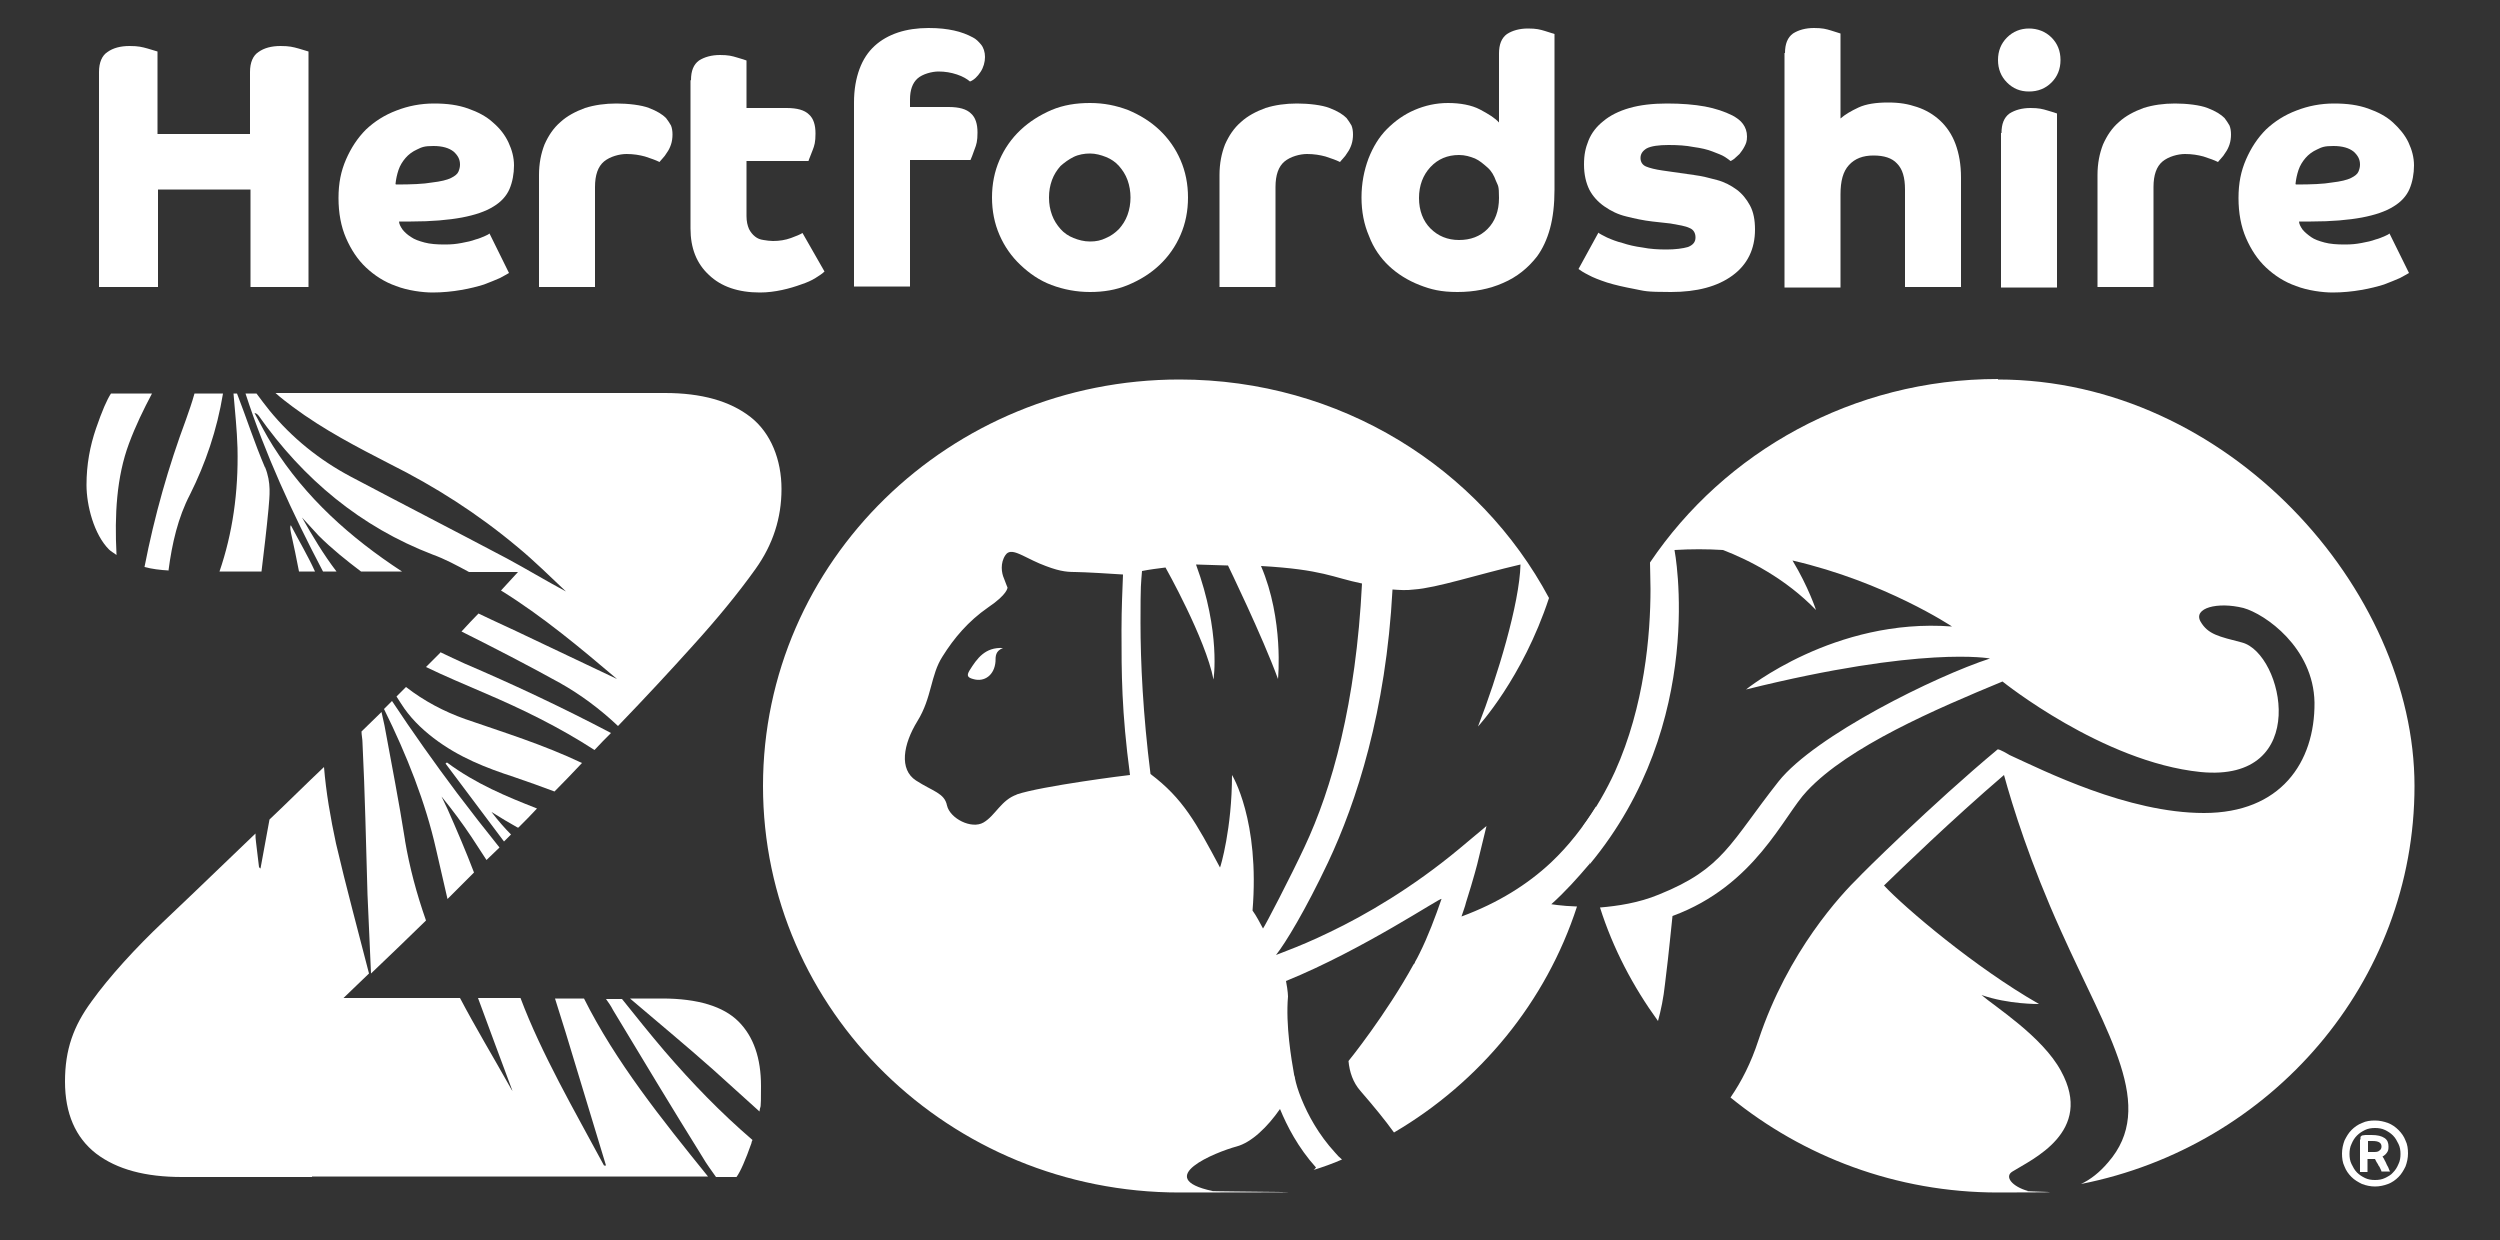
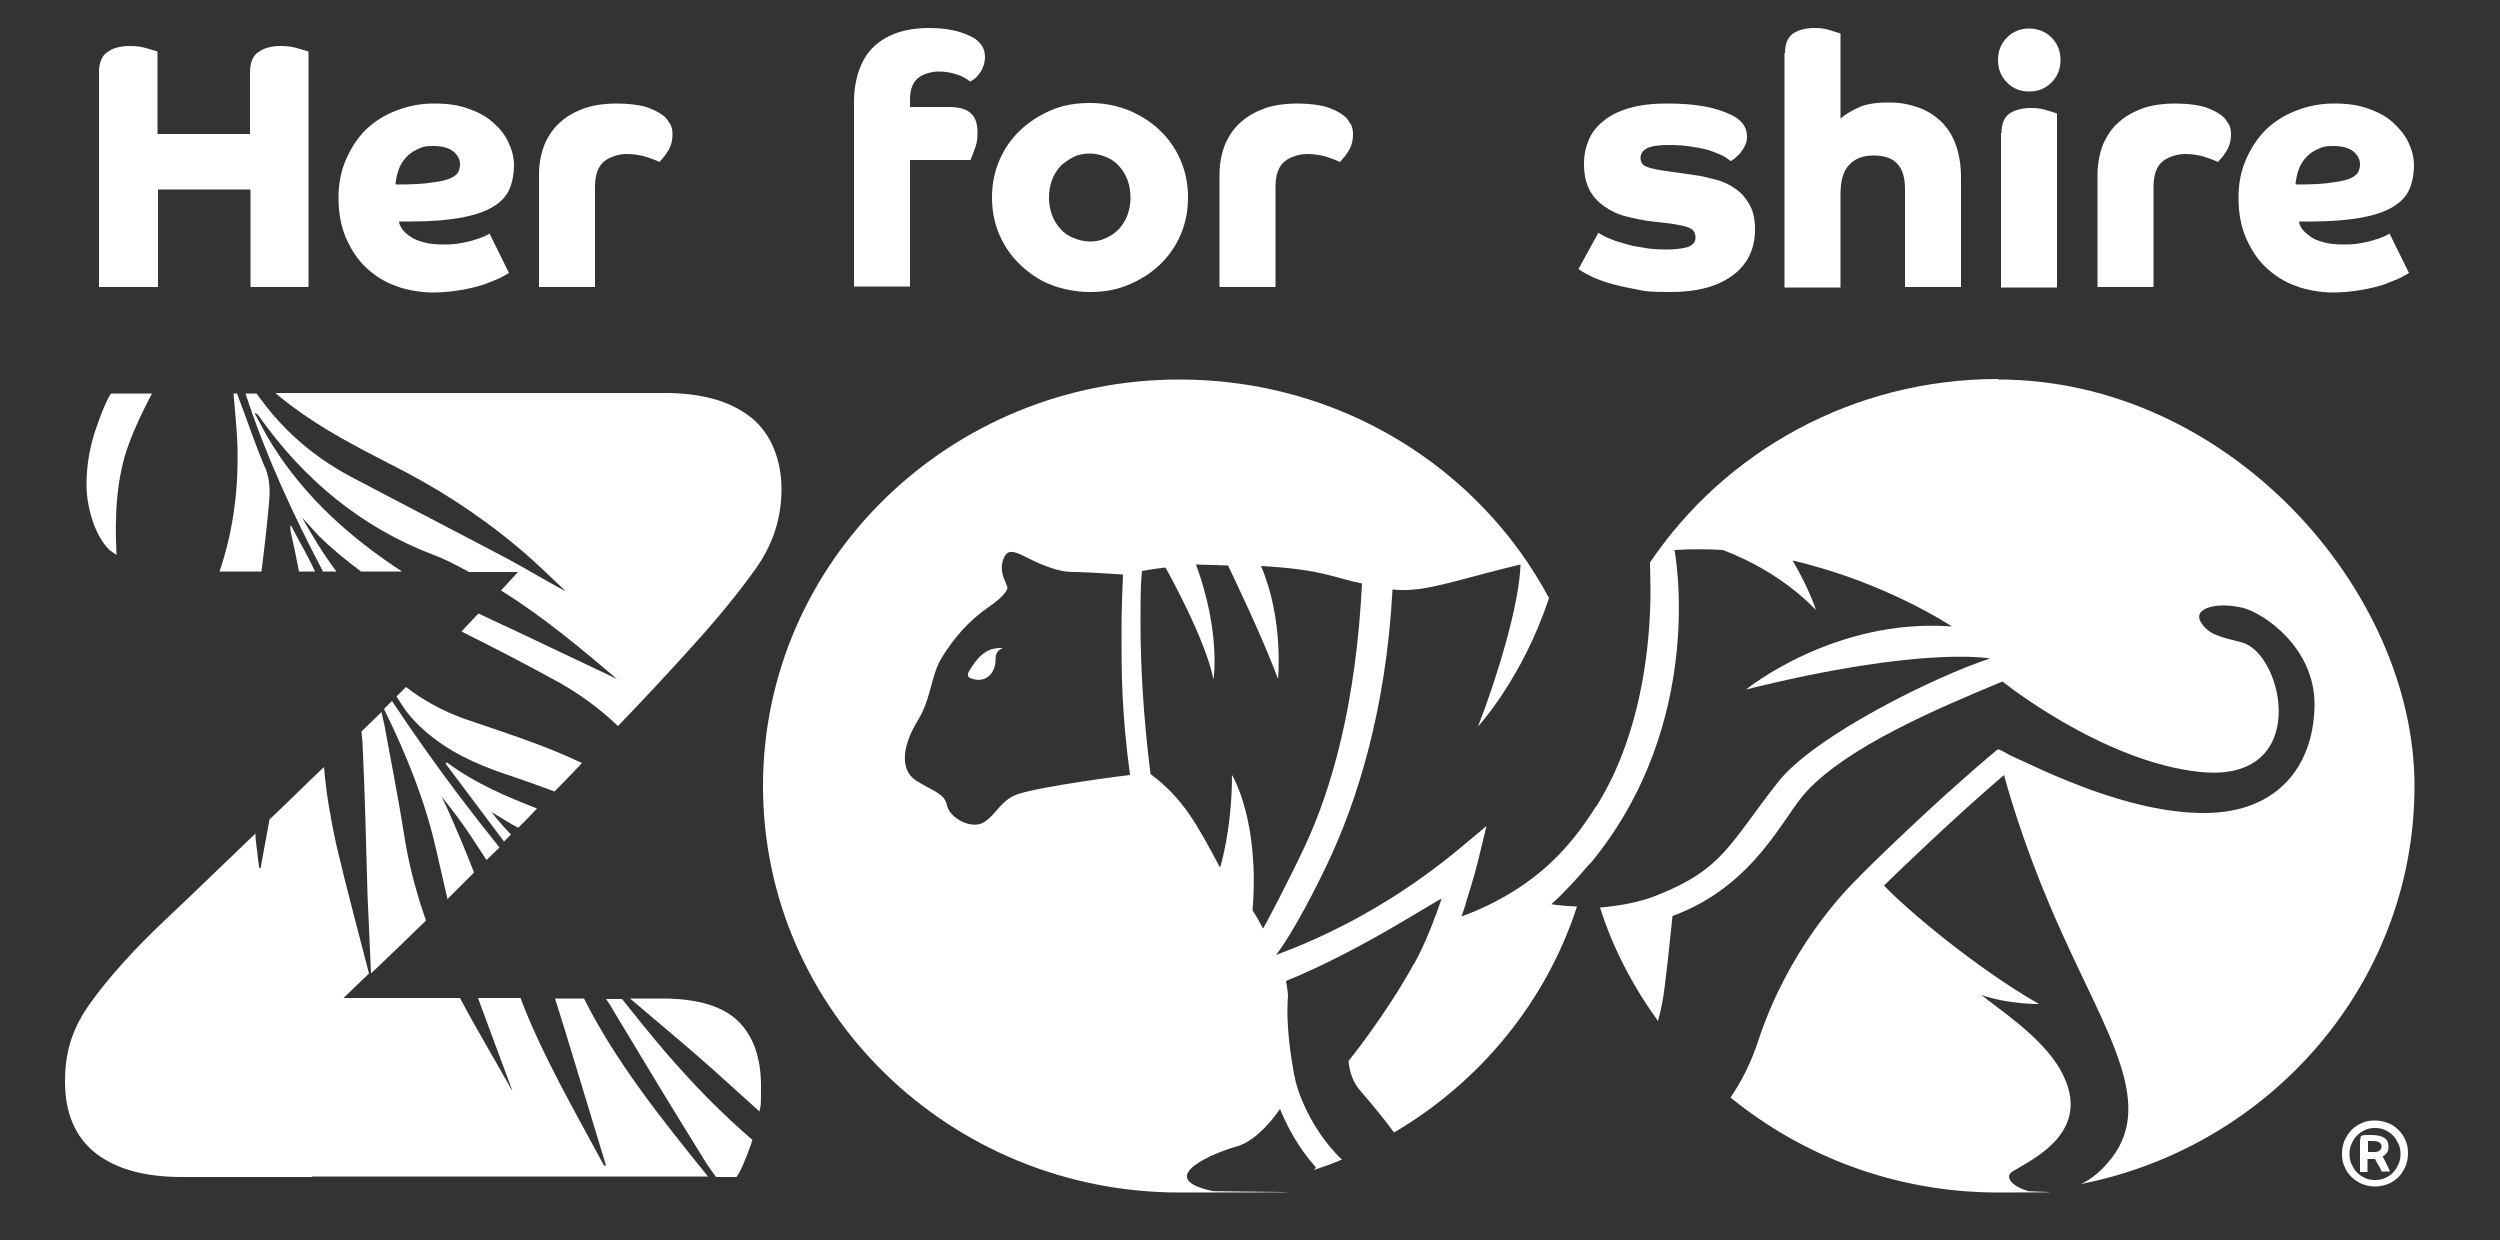
<svg xmlns="http://www.w3.org/2000/svg" id="Layer_1" width="500" height="248" baseProfile="tiny" version="1.2" viewBox="0 0 500 248">
  <rect x="0" y="0" width="500" height="248" fill="#333333" stroke="none" />
  <path d="M19.8,57.4V14.4c0-1.9.6-3.3,1.7-4,1.1-.8,2.6-1.2,4.4-1.2s2.5.2,3.6.5c1,.3,1.7.5,2,.6v16.5h18.5v-12.4c0-1.9.6-3.3,1.7-4,1.1-.8,2.6-1.2,4.4-1.2s2.5.2,3.6.5c1,.3,1.7.5,2,.6v47.1h-11.6v-19.5h-18.5v19.5h-11.6Z" fill="#fff" />
  <path d="M79.8,44.2c0,.6.3,1.1.7,1.7.4.5.9,1,1.7,1.5.7.5,1.6.8,2.7,1.1,1.1.3,2.5.4,4,.4s2.3-.1,3.4-.3c1.1-.2,2-.4,2.8-.7.8-.2,1.4-.5,1.9-.7.5-.2.8-.4.9-.5l3.9,7.9c-.4.2-1,.6-1.8,1-.9.4-1.9.8-3.2,1.3-1.3.4-2.8.8-4.6,1.1-1.7.3-3.7.5-5.7.5s-5-.4-7.3-1.3c-2.3-.8-4.3-2.1-6-3.7-1.7-1.6-3-3.6-4-5.9-1-2.3-1.5-5-1.5-8s.5-5.4,1.5-7.7c1-2.3,2.3-4.3,4-6,1.7-1.6,3.7-2.9,6.1-3.8,2.3-.9,4.8-1.4,7.5-1.4s4.8.3,6.8,1c2,.7,3.7,1.6,5,2.8,1.4,1.2,2.4,2.5,3.1,4,.7,1.5,1.1,3,1.1,4.6s-.3,3.3-.9,4.7c-.6,1.4-1.7,2.6-3.2,3.5-1.6,1-3.7,1.7-6.3,2.2-2.7.5-6.1.8-10.2.8h-2.4ZM79.2,36.9c3.1,0,5.5-.1,7.2-.4,1.7-.2,3-.5,3.8-.9.8-.4,1.3-.8,1.5-1.3.2-.5.3-.9.3-1.4,0-1-.4-1.8-1.3-2.6-.9-.7-2.2-1.1-4-1.1s-2.3.2-3.3.7c-.9.4-1.7,1-2.3,1.7-.6.7-1.1,1.5-1.4,2.4-.3.9-.5,1.8-.6,2.8" fill="#fff" />
  <path d="M107.8,35c0-2.3.4-4.3,1.1-6.1.8-1.8,1.8-3.3,3.2-4.5,1.3-1.2,3-2.1,4.9-2.8,1.9-.6,4-.9,6.3-.9s5,.3,6.5.9c1.6.6,2.7,1.3,3.4,2,.4.5.7,1,1,1.5.2.5.3,1.1.3,1.8s-.1,1.4-.3,2c-.2.6-.5,1.2-.8,1.6-.3.5-.6.9-.9,1.2-.3.3-.5.6-.6.7-.8-.4-1.7-.7-2.9-1.1-1.1-.3-2.3-.5-3.7-.5s-3.3.5-4.5,1.5c-1.2,1-1.8,2.7-1.8,5.1v20h-11.2v-22.5Z" fill="#fff" />
-   <path d="M138.2,16c0-1.8.5-3.1,1.6-3.9,1.1-.7,2.5-1.1,4.2-1.1s2.4.2,3.4.5,1.7.5,1.9.6v9.5h8c2.1,0,3.6.4,4.5,1.3.9.8,1.3,2.1,1.3,3.8s-.2,2.4-.6,3.4c-.4,1.1-.7,1.7-.8,2.1h-12.4v11c0,1.1.2,1.9.5,2.6.3.6.7,1.1,1.2,1.5.5.4,1,.6,1.7.7.6.1,1.3.2,1.9.2,1.3,0,2.5-.2,3.6-.6,1.1-.4,1.8-.7,2.3-1l4.4,7.7c-.4.4-1,.8-1.8,1.3-.8.5-1.7.9-2.9,1.3-1.1.4-2.4.8-3.8,1.1-1.4.3-2.9.5-4.4.5-4.4,0-7.8-1.2-10.2-3.5-2.5-2.3-3.7-5.4-3.7-9.3v-29.6Z" fill="#fff" />
  <path d="M170.8,20.5c0-2.6.4-4.8,1.1-6.7.7-1.9,1.7-3.4,3-4.6,1.3-1.2,2.9-2.1,4.7-2.7,1.8-.6,3.9-.9,6.1-.9s3.7.2,5.1.5,2.7.8,3.8,1.4c.6.3,1.1.8,1.6,1.4.5.6.8,1.5.8,2.5s-.3,2.1-.9,3c-.6.9-1.3,1.6-2.1,1.9-.6-.5-1.4-1-2.6-1.4-1.2-.4-2.4-.6-3.7-.6s-3.2.5-4.2,1.4c-1,.9-1.5,2.3-1.5,4.2v1.5h7.7c2.1,0,3.6.4,4.5,1.3.9.8,1.3,2.1,1.3,3.8s-.2,2.4-.6,3.4c-.4,1.1-.6,1.7-.8,2.1h-12.1v25.3h-11.2V20.5Z" fill="#fff" />
  <path d="M198.4,39.5c0-2.7.5-5.2,1.5-7.5,1-2.3,2.4-4.3,4.2-6,1.8-1.7,3.9-3,6.2-4,2.4-1,4.9-1.4,7.7-1.4s5.2.5,7.6,1.4c2.4,1,4.5,2.3,6.3,4,1.8,1.7,3.2,3.7,4.2,6,1,2.3,1.5,4.8,1.5,7.5s-.5,5.2-1.5,7.5c-1,2.3-2.4,4.3-4.2,6-1.8,1.7-3.9,3-6.3,4-2.4,1-4.9,1.4-7.6,1.4s-5.3-.5-7.7-1.4-4.4-2.3-6.2-4c-1.8-1.7-3.2-3.7-4.2-6-1-2.3-1.5-4.8-1.5-7.5M218,48.3c1.2,0,2.2-.2,3.2-.7,1-.4,1.9-1.1,2.6-1.8.7-.8,1.3-1.7,1.7-2.8.4-1.1.6-2.3.6-3.5s-.2-2.4-.6-3.5c-.4-1.1-1-2-1.7-2.8-.7-.8-1.6-1.4-2.6-1.8-1-.4-2.1-.7-3.2-.7s-2.3.2-3.3.7-1.8,1.1-2.6,1.8c-.7.8-1.3,1.7-1.7,2.8-.4,1.1-.6,2.2-.6,3.5s.2,2.4.6,3.5c.4,1.1,1,2,1.7,2.8.7.8,1.6,1.4,2.6,1.8,1,.4,2.1.7,3.3.7" fill="#fff" />
  <path d="M243.9,35c0-2.3.4-4.3,1.1-6.1.8-1.8,1.8-3.3,3.2-4.5,1.3-1.2,3-2.1,4.9-2.8,1.9-.6,4-.9,6.3-.9s5,.3,6.5.9c1.6.6,2.7,1.3,3.4,2,.4.5.7,1,1,1.5.2.5.3,1.1.3,1.8s-.1,1.4-.3,2c-.2.6-.5,1.2-.8,1.6-.3.5-.6.9-.9,1.2-.3.3-.5.6-.6.7-.8-.4-1.7-.7-2.9-1.1-1.1-.3-2.3-.5-3.7-.5s-3.3.5-4.5,1.5c-1.2,1-1.8,2.7-1.8,5.1v20h-11.2v-22.5Z" fill="#fff" />
-   <path d="M310.9,37.9c0,3-.3,5.6-.9,7.8-.6,2.2-1.5,4.1-2.6,5.6-1.8,2.3-4,4.1-6.8,5.3-2.7,1.2-5.8,1.8-9.1,1.8s-5.3-.5-7.6-1.4c-2.3-.9-4.4-2.2-6.1-3.8-1.7-1.6-3.1-3.6-4-6-1-2.3-1.5-4.9-1.5-7.7s.5-5.4,1.4-7.8c.9-2.3,2.1-4.3,3.7-5.9s3.4-2.9,5.5-3.8c2.1-.9,4.3-1.4,6.7-1.4s4.7.4,6.4,1.3c1.7.9,3,1.7,3.8,2.6v-13.8c0-1.8.5-3.1,1.6-3.9,1.1-.7,2.5-1.1,4.2-1.1s2.4.2,3.4.5,1.6.5,1.9.6v31.2ZM291.8,48c2.3,0,4.2-.7,5.7-2.2,1.5-1.5,2.3-3.6,2.3-6.2s-.2-2.4-.6-3.4c-.4-1.1-.9-2-1.7-2.7s-1.6-1.4-2.5-1.8c-1-.4-2-.7-3.2-.7-2.3,0-4.2.8-5.7,2.4-1.5,1.6-2.3,3.7-2.3,6.2s.8,4.6,2.3,6.1c1.5,1.5,3.4,2.3,5.7,2.3" fill="#fff" />
  <path d="M319.6,46.5c.4.3,1,.6,1.8,1,.9.4,1.9.8,3.1,1.1,1.2.4,2.5.7,4,.9,1.5.3,3.1.4,4.8.4s3.3-.2,4.3-.5c1-.4,1.5-1,1.5-1.9s-.4-1.6-1.2-1.9c-.8-.4-2.1-.6-3.8-.9l-3.6-.4c-1.8-.2-3.6-.6-5.2-1-1.7-.4-3.1-1.1-4.4-2-1.3-.9-2.3-2-3-3.3-.7-1.4-1.1-3.1-1.1-5.1s.3-3.3.9-4.8c.6-1.5,1.6-2.8,3-3.9,1.3-1.1,3.1-2,5.2-2.6,2.1-.6,4.6-.9,7.5-.9s5.4.2,7.6.6c2.1.4,3.9,1,5.5,1.8.9.5,1.6,1,2.1,1.7.5.7.8,1.5.8,2.5s-.2,1.4-.5,2c-.3.6-.7,1.1-1,1.5-.4.4-.8.7-1.1,1-.3.2-.6.4-.7.4-.1-.1-.5-.4-1.1-.8-.6-.4-1.5-.7-2.5-1.1-1-.4-2.3-.7-3.8-.9-1.5-.3-3.1-.4-5-.4s-3.5.2-4.4.7c-.8.5-1.2,1.1-1.2,1.9s.4,1.4,1.1,1.7c.7.3,1.9.6,3.3.8l6.3.9c1.6.2,3.1.6,4.6,1,1.5.4,2.8,1.1,3.9,1.9,1.1.8,2,1.9,2.7,3.2.7,1.3,1,2.9,1,4.8,0,3.9-1.5,7-4.5,9.2-3,2.2-7.1,3.3-12.3,3.3s-5.2-.2-7.3-.6c-2.1-.4-3.9-.8-5.5-1.3-1.5-.5-2.8-1-3.7-1.5-1-.5-1.6-.9-2-1.2l4-7.3Z" fill="#fff" />
  <path d="M357,10.6c0-1.8.5-3.1,1.6-3.9,1.1-.7,2.5-1.1,4.2-1.1s2.4.2,3.4.5c1,.3,1.6.5,1.9.6v17c.9-.8,2.1-1.5,3.6-2.2,1.5-.7,3.5-1,5.9-1s4,.3,5.8.9c1.8.6,3.3,1.5,4.6,2.7,1.3,1.2,2.4,2.8,3.1,4.7.7,1.9,1.1,4.1,1.1,6.7v21.9h-11.2v-19.5c0-2.4-.5-4.1-1.6-5.2-1-1.1-2.6-1.6-4.7-1.6s-3.7.6-4.9,1.9c-1.2,1.3-1.7,3.2-1.7,5.9v18.6h-11.2V10.6Z" fill="#fff" />
  <path d="M399.6,12c0-1.8.6-3.3,1.8-4.5,1.2-1.2,2.7-1.8,4.4-1.8s3.3.6,4.5,1.8c1.2,1.2,1.8,2.7,1.8,4.5s-.6,3.3-1.8,4.5c-1.2,1.2-2.7,1.8-4.5,1.8s-3.2-.6-4.4-1.8c-1.2-1.2-1.8-2.7-1.8-4.5M400.3,26.6c0-1.8.5-3.1,1.6-3.9,1.1-.7,2.5-1.1,4.2-1.1s2.4.2,3.4.5c1,.3,1.7.5,1.9.6v34.8h-11.2v-30.9Z" fill="#fff" />
  <path d="M419.5,35c0-2.3.4-4.3,1.1-6.1.8-1.8,1.8-3.3,3.2-4.5,1.3-1.2,3-2.1,4.9-2.8,1.9-.6,4-.9,6.3-.9s5,.3,6.5.9c1.6.6,2.7,1.3,3.4,2,.4.5.7,1,1,1.5.2.5.3,1.1.3,1.8s-.1,1.4-.3,2c-.2.6-.5,1.2-.8,1.6-.3.5-.6.9-.9,1.2-.3.3-.5.6-.6.7-.8-.4-1.7-.7-2.9-1.1-1.1-.3-2.3-.5-3.7-.5s-3.3.5-4.5,1.5c-1.2,1-1.8,2.7-1.8,5.1v20h-11.2v-22.5Z" fill="#fff" />
  <path d="M459.8,44.2c0,.6.3,1.1.7,1.7.4.5,1,1,1.7,1.5.7.5,1.6.8,2.7,1.1,1.1.3,2.5.4,4,.4s2.3-.1,3.4-.3c1.1-.2,2-.4,2.8-.7.8-.2,1.4-.5,1.9-.7.5-.2.8-.4.9-.5l3.9,7.9c-.4.2-1,.6-1.8,1-.9.4-1.9.8-3.2,1.3-1.3.4-2.8.8-4.6,1.1-1.7.3-3.7.5-5.7.5s-5-.4-7.3-1.3c-2.3-.8-4.3-2.1-6-3.7-1.7-1.6-3-3.6-4-5.9-1-2.3-1.5-5-1.5-8s.5-5.4,1.5-7.7c1-2.3,2.3-4.3,4-6,1.7-1.6,3.7-2.9,6.1-3.8,2.3-.9,4.8-1.4,7.5-1.4s4.8.3,6.8,1c2,.7,3.7,1.6,5,2.8s2.4,2.5,3.1,4c.7,1.5,1.1,3,1.1,4.6s-.3,3.3-.9,4.7c-.6,1.4-1.7,2.6-3.2,3.5-1.6,1-3.7,1.7-6.3,2.2-2.7.5-6.1.8-10.2.8h-2.4ZM459.2,36.9c3.1,0,5.5-.1,7.2-.4,1.7-.2,3-.5,3.8-.9.8-.4,1.3-.8,1.5-1.3.2-.5.3-.9.3-1.4,0-1-.4-1.8-1.3-2.6-.9-.7-2.2-1.1-4-1.1s-2.3.2-3.3.7c-.9.4-1.7,1-2.3,1.7-.6.7-1.1,1.5-1.4,2.4-.3.9-.5,1.8-.6,2.8" fill="#fff" />
  <path d="M475,224.1c.9,0,1.8.2,2.6.5s1.5.8,2.1,1.4c.6.6,1.1,1.3,1.4,2.1.4.8.5,1.7.5,2.6s-.2,1.8-.5,2.6c-.4.8-.8,1.5-1.4,2.1-.6.6-1.3,1.1-2.1,1.4s-1.7.5-2.6.5-1.8-.2-2.6-.5c-.8-.4-1.5-.8-2.1-1.4-.6-.6-1.1-1.3-1.4-2.1-.4-.8-.5-1.7-.5-2.6s.2-1.8.5-2.6c.4-.8.8-1.5,1.4-2.1.6-.6,1.3-1.1,2.1-1.4.8-.4,1.7-.5,2.6-.5M480.1,230.8c0-.7-.1-1.4-.4-2-.3-.6-.6-1.2-1.1-1.7-.5-.5-1-.8-1.6-1.1-.6-.3-1.3-.4-2-.4s-1.4.1-2,.4c-.6.3-1.1.6-1.6,1.1-.5.5-.8,1-1.1,1.7-.3.6-.4,1.3-.4,2s.1,1.4.4,2c.3.6.6,1.2,1.1,1.7.5.5,1,.8,1.6,1.1.6.3,1.3.4,2,.4s1.4-.1,2-.4c.6-.3,1.2-.6,1.6-1.1.5-.5.8-1,1.1-1.7.3-.6.4-1.3.4-2M472.1,227.8c0-.2,0-.3,0-.4,0-.1.2-.2.3-.3.2,0,.4-.1.7-.1.3,0,.7,0,1.2,0,1.2,0,2,.2,2.6.6.6.4.8,1,.8,1.7s-.1.9-.3,1.2c-.2.3-.5.6-.9.8.1.2.3.4.4.7.1.2.3.5.4.8.1.3.3.5.4.8.1.3.2.5.3.7h-1.7c0-.1-.1-.3-.2-.5-.1-.2-.2-.5-.4-.7-.1-.3-.3-.5-.4-.7-.1-.2-.2-.4-.3-.6,0,0-.2,0-.3,0-.1,0-.3,0-.4,0s-.3,0-.4,0c-.2,0-.3,0-.4,0v2.6h-1.5v-6.4ZM473.6,230.4c0,0,.2,0,.3,0,.1,0,.4,0,.7,0,.6,0,1,0,1.3-.3.3-.2.4-.5.4-.8s-.1-.6-.4-.8c-.3-.2-.7-.3-1.4-.3s-.5,0-.6,0c-.1,0-.2,0-.3,0v2.1Z" fill="#fff" />
  <path d="M310.2,180.9c2.9-2.6,5.3-5.3,7.6-8,.8-3.8,1.2-7.7,1.4-11.6-2.5,4-5.4,7.8-9,11.2-4.7,4.4-10.6,8.1-17.9,10.8.3-1,.7-1.9.9-2.8,1.5-4.7,2.4-8.2,2.4-8.3l1.7-7-5.5,4.6c-9.4,7.8-18.7,13.2-25.8,16.6-3.5,1.7-6.4,2.9-8.5,3.7-1,.4-1.8.7-2.3.9,1.9-2.4,5.9-9,10.4-18.5,5.7-12.1,11.6-30.2,12.9-54.6,1.4.1,2.8.2,4.3,0,4.5-.3,12.7-3,21.3-5-.2,7.8-4.6,22.4-8.5,32.4,0,0,8.9-9.6,14.2-25.7-13.9-26-41.7-43.7-73.9-43.7-46,0-83.3,36.4-83.3,81.3s37.3,81.3,83.3,81.3,4.4-.2,6.6-.3c-12.2-2.6.7-7.8,4.8-8.9,3-.8,6.2-3.9,8.7-7.5,1.4,3.4,3.6,7.7,7.2,11.7-.2.2-.3.4-.5.5,1.9-.6,3.9-1.3,5.7-2.1-.5-.4-.9-.8-1.4-1.4-3.3-3.6-5.4-7.5-6.7-10.7-.7-1.7-1.1-3.1-1.3-4.1,0-.4-.2-.6-.2-.9-.5-2.8-1.7-9.8-1.2-15.5,0,0,0-1-.4-3.1,15.5-6.3,31.3-17,31.1-16.4-1.2,3.5-2.7,7.5-4.4,10.9-.3.6-.6,1.2-.9,1.7,0,.2-.2.4-.3.5h0c-5.5,10-12.9,19.2-13,19.3.2,2.2.9,4.3,2.4,6,2.6,3,4.9,5.8,6.7,8.3,17.2-10.1,30.4-26.1,36.6-45.2-3.2-.1-5.4-.5-5.4-.5M203.4,158.9c-3.2,1.1-4.3,4.2-6.7,5.6-2.4,1.4-6.7-.8-7.3-3.4-.5-2.5-2.8-2.8-6.2-5-3.4-2.2-2.6-7.2.3-11.9,2.9-4.7,2.6-9.2,5-12.9,2.3-3.7,5.2-7.1,9.1-9.8,4-2.7,3.9-4,3.9-4,0,0-.3-.7-.7-1.8-.5-1.1-.8-3.1.3-4.7,1.1-1.6,3.3.2,6.8,1.7,3.6,1.5,5.2,1.7,7.1,1.7,1.7,0,8.3.4,9.6.5-.1,2.9-.3,6.6-.3,11.1,0,8.7,0,16.2,1.7,29-.3,0-17.7,2.2-22.7,3.9M250.5,182.2h0c1.5-18.2-4.1-27.2-4.1-27.2,0,10.7-2.3,18.4-2.4,18.5-4.8-9-7.4-13.8-13.9-18.7-1.5-11.9-2-22.3-2-30.3s.1-7.6.3-10.3c1.5-.3,3.1-.5,4.7-.7,0,0,8,14.2,9.6,22.4,0,0,1.5-9.4-3.5-23,.9,0,5.5.2,6.4.2,0,0,6.9,14.2,10,22.7,0,0,1.2-11.9-3.4-22.6,12.4.7,14.3,2.3,20.2,3.5-1.2,24-6,41-11.5,52.7-2.8,6-7.9,15.8-8.3,16.3-.6-1.1-1.3-2.5-2.1-3.6M193.9,134.1c-.6,1-.4,1.4.7,1.7,2.3.7,4.3-.8,4.5-3.5,0-1.1,0-2.1,1.5-2.7-3.6-.2-5.2,2.1-6.7,4.5" fill="#fff" />
  <path d="M399.6,75.8c-29.1,0-54.7,14.6-69.6,36.7,0,1.5.1,3.2.1,5.3,0,9.2-1.2,23.4-7.1,36.5-1.7,3.7-3.8,7.4-6.3,10.8.3,2.6.7,5.2,1.2,7.8,23.7-28.5,17-62.9,17-62.9,3.3-.2,6.5-.2,9.7,0,5.2,2,12.5,5.7,18.6,12,0,0-1.5-4.6-4.7-9.9,18.6,4.3,31.9,13.2,31.9,13.2-23.5-1.8-41.2,12.6-41.2,12.6,35.4-8.8,48.8-6.2,48.8-6.2-10.8,3.5-35,15.4-42.3,24.6-9.7,12.3-11,17.4-23.9,22.6-4.1,1.7-8.3,2.3-11.8,2.6,2.6,8.2,6.6,15.8,11.6,22.7.6-2.2,1.1-4.6,1.4-7.4.9-7.2,1.2-11.1,1.5-13.6,16.6-6.1,22.2-20.1,26.9-25,8.3-8.9,25.8-16.4,39.1-21.9,0,0,20,16.1,39.6,18.1,22.3,2.2,16.6-23.7,8.3-25.9-4.6-1.2-6.8-1.6-8.3-4.2-1.5-2.7,3.4-4,8.6-2.7,4.3,1.2,14,7.9,14.2,18.9.1,12-6.8,22.1-22.1,22.1s-32.1-8.5-38.9-11.6c0,0-2.1-1.3-2.4-1.1h0s0,0,0,0c-13.1,10.9-27.7,25.4-27.7,25.5h0c-3.5,3.4-14.2,14.8-20.1,32.6-1.5,4.6-3.4,8.3-5.6,11.5,14.5,11.8,33.1,19,53.5,19s4-.2,6-.3c-3.2-.9-4.8-2.9-3.1-3.9,3.8-2.4,16.4-7.9,9.7-20.1-3.7-6.9-13.4-13-15.9-15.2,5.4,1.9,11.5,1.8,11.5,1.8-12.8-7.3-26.9-19.3-31-23.7,3.2-3.1,13.5-13.1,24-22.1,1.7,6.2,5.2,17.5,11.4,31.2,9.4,21,19.2,35.1,9.4,46.3-1.7,2-3.5,3.4-5.4,4.3,38-7.5,66.7-40.3,66.7-79.6s-37.3-81.3-83.3-81.3" fill="#fff" />
  <path d="M102.3,167c-1.4-1.4-2.7-2.9-4-4.6,1.9,1.2,3.6,2.2,5.2,3.1,0,0,.1,0,.2,0,1.5-1.5,2.3-2.3,3.7-3.8-6.1-2.4-12.2-4.9-18-9.2-.1,0-.2.2-.3.2l11.7,15.6c.2-.2,1.2-1.2,1.4-1.4" fill="#fff" />
  <path d="M86.7,147.6c5.1,3.9,10.6,6,16.1,7.8,2.7.9,5.4,1.9,8.1,2.9,1.9-1.9,3.7-3.8,5.5-5.7-7.8-3.7-15.6-6.1-23.4-8.8-4.2-1.5-8.2-3.6-11.8-6.4-.6.6-1.3,1.3-1.9,1.9.3.5.6.9.9,1.4,1.7,2.7,3.9,4.9,6.5,6.9" fill="#fff" />
-   <path d="M33.7,114.1c.7-5.4,1.9-10.6,4.3-15.2,3.1-6.2,5.4-12.9,6.6-20.2h-5.7c-.5,1.8-1.1,3.5-1.7,5.2-3.5,9.4-6.3,19.2-8.3,29.5,1.5.4,3.1.6,4.9.7" fill="#fff" />
  <path d="M53,93.5c-2.1-4.9-3.7-9.9-5.6-14.8h-.7c.3,3.6.7,7.3.8,10.9.2,8.9-1,17.1-3.6,24.7h8.4c.5-4.1,1-8.3,1.4-12.5.2-2.6.6-5.2-.7-8.4" fill="#fff" />
  <path d="M97.3,172c.5-.5,2.1-2,2.6-2.5-2.9-3.6-5.7-7.2-8.5-10.9-4.5-6-8.9-12.2-13-18.4-.5.5-1,1-1.6,1.6,4.6,9.3,8.3,18.7,10.4,28,.8,3.3,1.5,6.7,2.3,10,2.2-2.2,3.2-3.2,5.3-5.3-1.6-4.2-3.4-8.4-5.3-12.7-.4-.8-.8-1.7-1.2-2.5,2.2,2.7,4.2,5.4,6,8.1,1,1.5,2,3.1,3,4.6" fill="#fff" />
  <path d="M81,168c-1.2-7.6-2.7-15.3-4.1-22.9-.2-.9-.4-1.8-.6-2.7-1.3,1.3-2.7,2.6-4,3.9,0,.7.2,1.5.2,2.3.5,10.1.7,20.2,1,30.3.2,5.2.5,10.5.7,15.8,3.8-3.6,7.5-7.2,11-10.6-1.9-5.4-3.3-10.7-4.2-16" fill="#fff" />
  <path d="M58.1,105.1c-.1.5,0,1,.1,1.5.6,2.6,1.1,5.2,1.6,7.7h3.2c-1.4-3.1-3.2-6.1-4.8-9.2" fill="#fff" />
  <path d="M23.3,110.9c-.4-7.9,0-15.5,2.5-22.2,1.3-3.5,2.9-6.8,4.6-10h-8.2c-.8,1.2-1.8,3.5-3,7s-1.9,7.2-1.9,11.3,1.5,9.9,4.5,12.9c.4.4,1,.7,1.5,1.1" fill="#fff" />
  <path d="M58.6,81.4c6.2,4.6,12.8,8,19.4,11.4,9,4.5,17.5,9.9,25.5,16.6,3.4,2.8,6.5,5.9,9.7,8.9-4.1-2.2-7.9-4.5-11.8-6.6-10.4-5.5-20.9-10.9-31.3-16.4-6.2-3.3-11.7-7.7-16.2-13.2-.9-1.1-1.7-2.2-2.6-3.4h-2.2c3.9,12,9.3,23.8,15.5,35.6h2.7c-2.6-3.4-4.8-7.1-6.9-10.8,1.1,1.2,2.2,2.4,3.3,3.6,2.7,2.7,5.6,5,8.5,7.2h8.2c-10.4-6.8-19.3-14.8-25.8-25.1-1.4-2.2-2.5-4.4-3.7-6.6.5.1.6.3.8.5,9,12.8,20.5,22.3,34.8,27.8,2.5.9,4.9,2.2,7.3,3.5h9.8c-1,1.1-2.2,2.4-3.4,3.7,8.4,5.2,16,11.6,23.2,17.7-5.5-2.6-11.6-5.5-17.7-8.4-3.3-1.6-6.7-3.1-10-4.7-1.1,1.1-2.2,2.3-3.4,3.6,6.6,3.3,13.2,6.7,19.7,10.3,4.1,2.3,8,5.2,11.6,8.6,5.5-5.7,10.5-11.1,15-16.1,4.8-5.3,9-10.4,12.5-15.3,3.5-4.9,5.2-10.2,5.2-16s-2.1-11.2-6.2-14.4c-4.1-3.2-9.8-4.8-17.1-4.8H55.1c1.1,1,2.3,1.9,3.5,2.8" fill="#fff" />
-   <path d="M88.2,130.4c-.2.2-.3.3-.5.5-.8.8-1.7,1.7-2.5,2.5,3.9,1.9,7.8,3.5,11.7,5.2,7.5,3.2,14.9,6.8,22,11.4,1.1-1.2,2.2-2.3,3.3-3.4-9.7-5.1-19.5-9.7-29.3-13.9-1.6-.7-3.2-1.5-4.7-2.2" fill="#fff" />
  <path d="M62.4,235.4h-26c-7.3,0-13-1.5-17.2-4.7-4.1-3.2-6.2-8-6.2-14.4s1.7-11.1,5.3-16c3.5-4.9,9-10.9,14.2-15.8,2-1.9,4.1-3.9,6.2-5.9,4.2-4,8.3-8,12.4-11.9,0,.6,0,1.1.1,1.7.2,1.7.4,3.4.6,5,0,0,.1.2.3.3.6-3.3,1.2-6.5,1.8-9.8,3.7-3.5,7.3-7.1,10.9-10.5,0,0,0,0,0,0,.4,5,1.3,10.2,2.4,15.3,2,8.6,4.4,17.4,6.6,26,0,0,0,0,0,0-1.7,1.6-3.3,3.2-5.1,4.9h23.3c3.1,5.9,6.6,11.7,9.9,17.6.2.4.5.9.6,1-2.3-6.1-4.6-12.4-6.9-18.6h8.5c2.1,5.6,4.8,11.2,7.7,16.8,2.9,5.6,6,11.1,9,16.7.1,0,.3,0,.4,0-2.7-8.9-5.4-17.8-8.1-26.7-.7-2.2-1.4-4.5-2.1-6.7h5.8c6.3,12.6,15.5,24.1,24.8,35.6H62.4ZM147.3,235.4c.8-1.1,1.8-3.4,3-6.8,0-.2.1-.4.2-.6-6.4-5.5-12.1-11.4-17.6-17.8-2.9-3.4-5.7-6.9-8.5-10.4h-3.2c.5.7,1,1.4,1.4,2.2,5.9,9.8,11.8,19.6,17.9,29.4.8,1.4,1.8,2.7,2.7,4h4.1M132.4,199.7c7.2,0,12.3,1.6,15.3,4.6,3,3,4.5,7.3,4.5,12.9s-.1,3.4-.3,5.1c-3.1-2.8-6.2-5.6-9.3-8.4-5.4-4.8-11.1-9.5-16.6-14.2h11.6" fill="#fff" />
</svg>